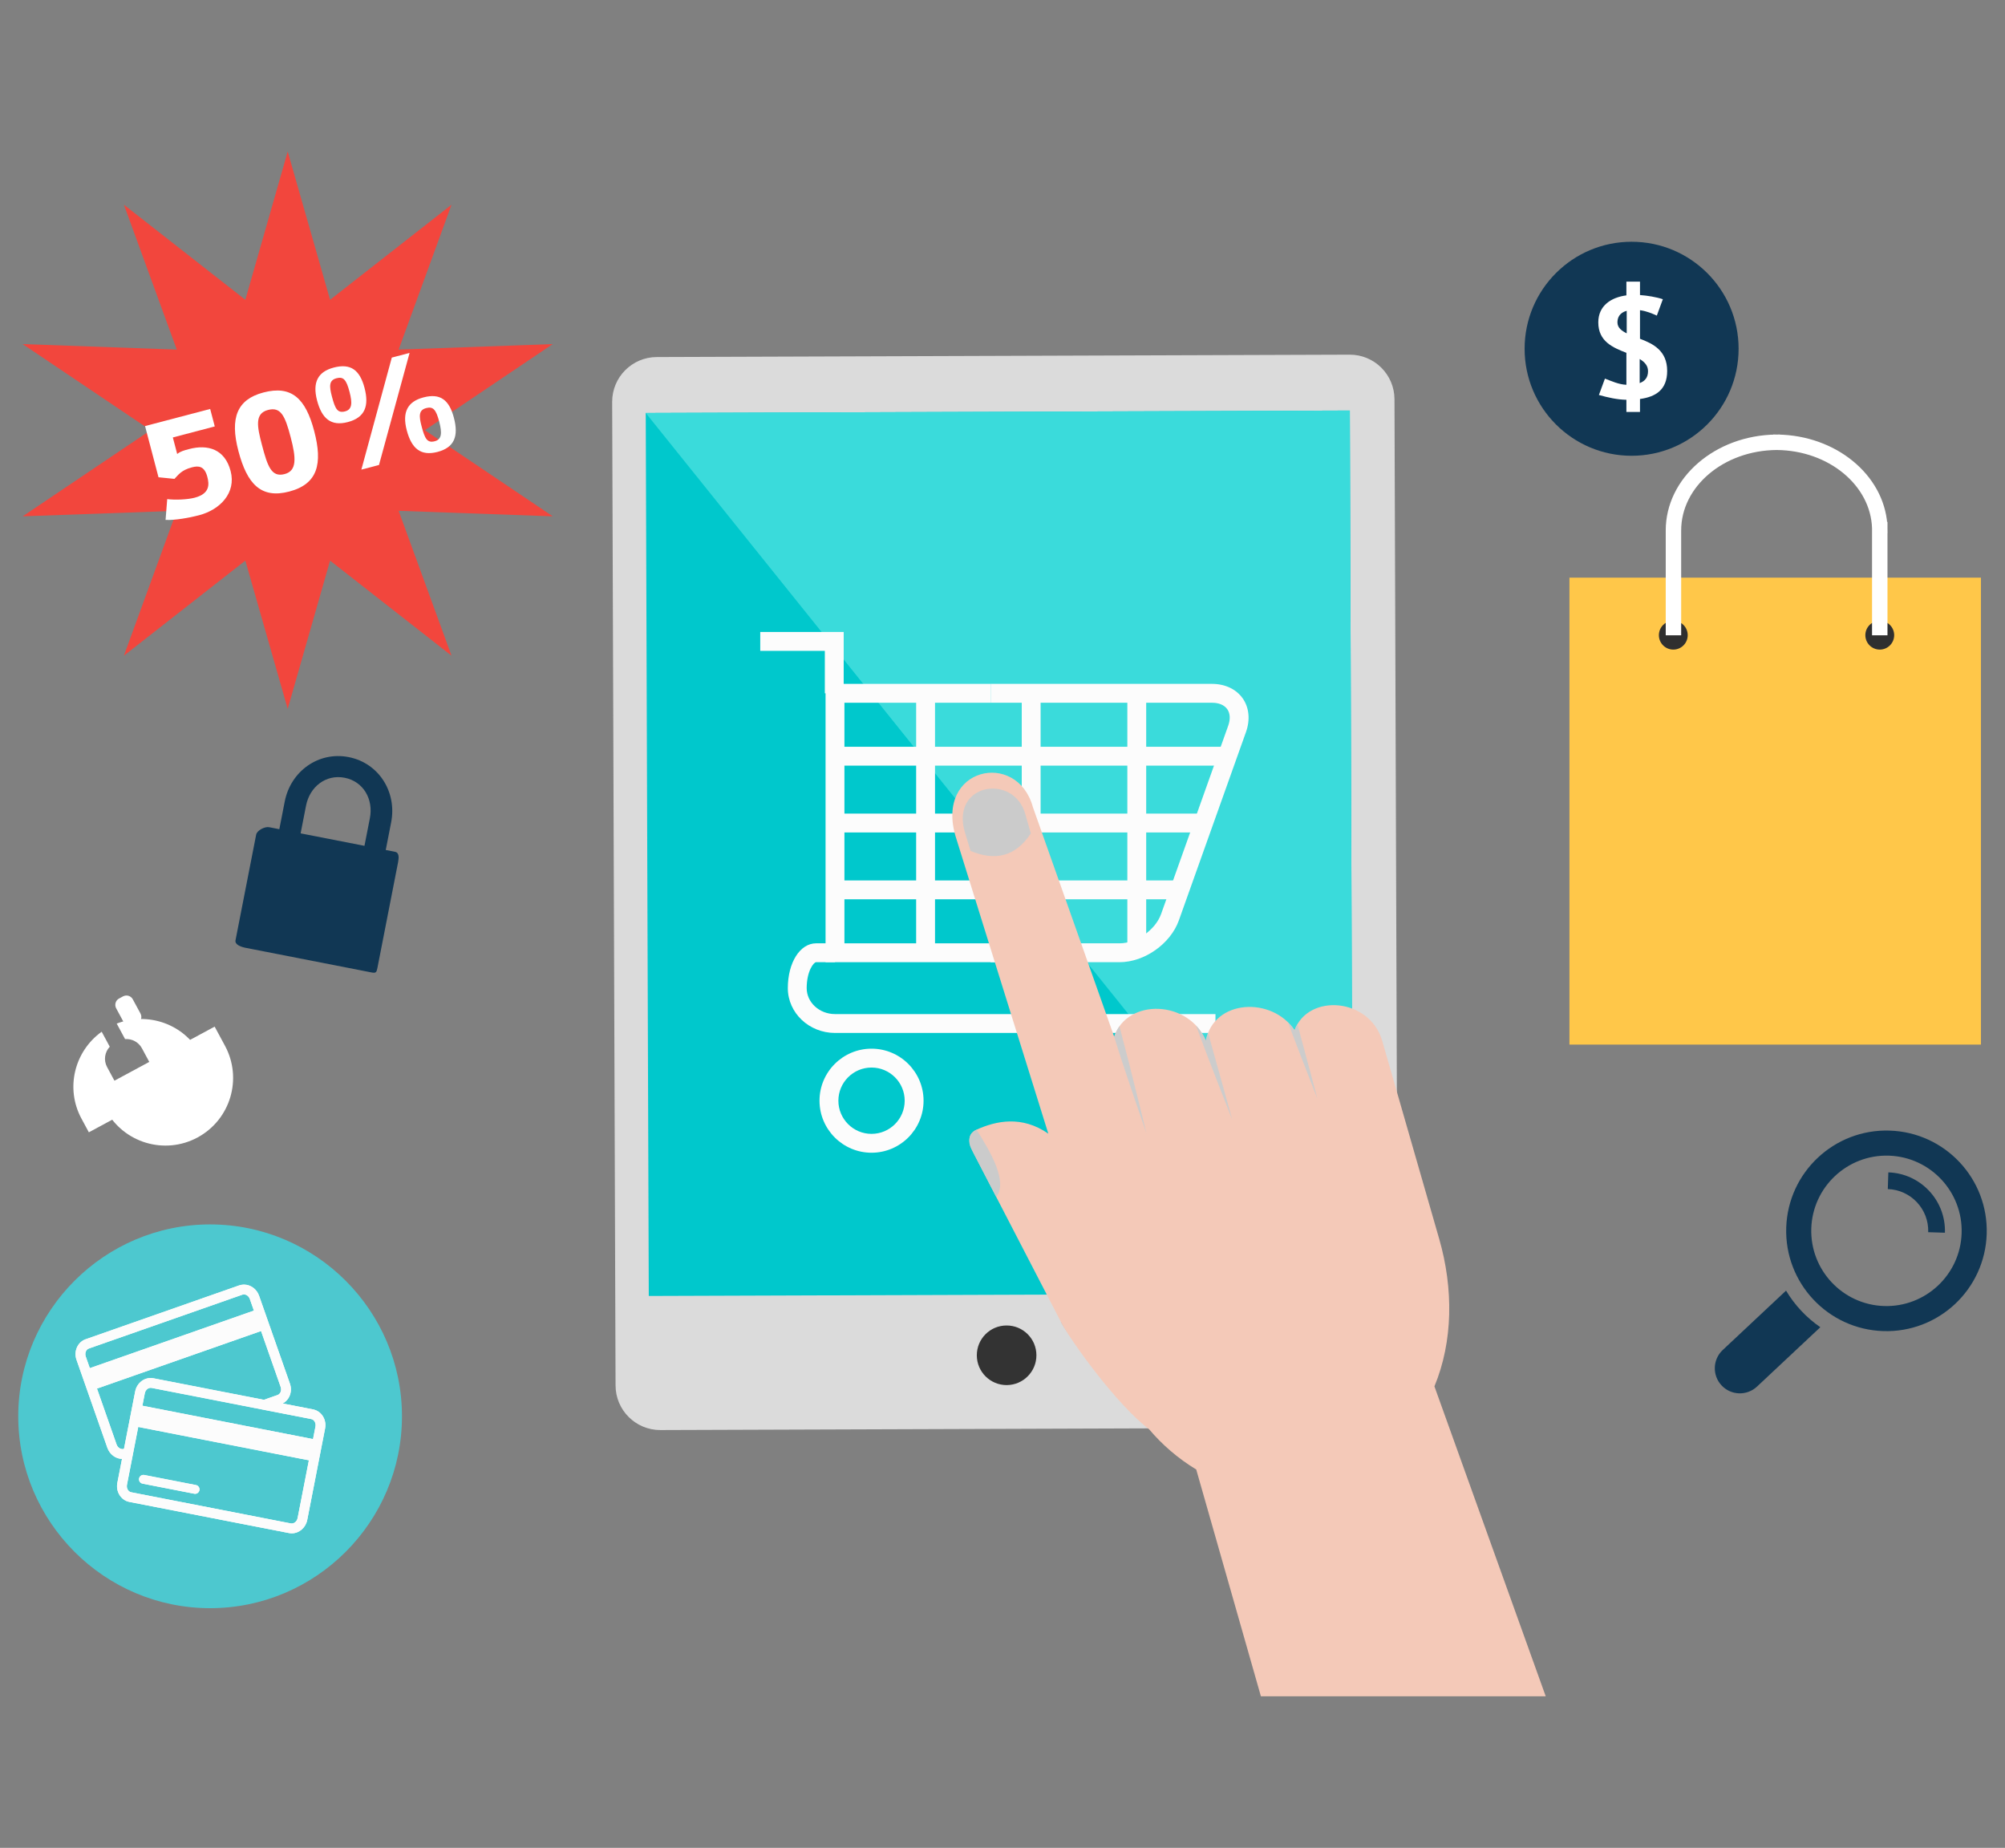
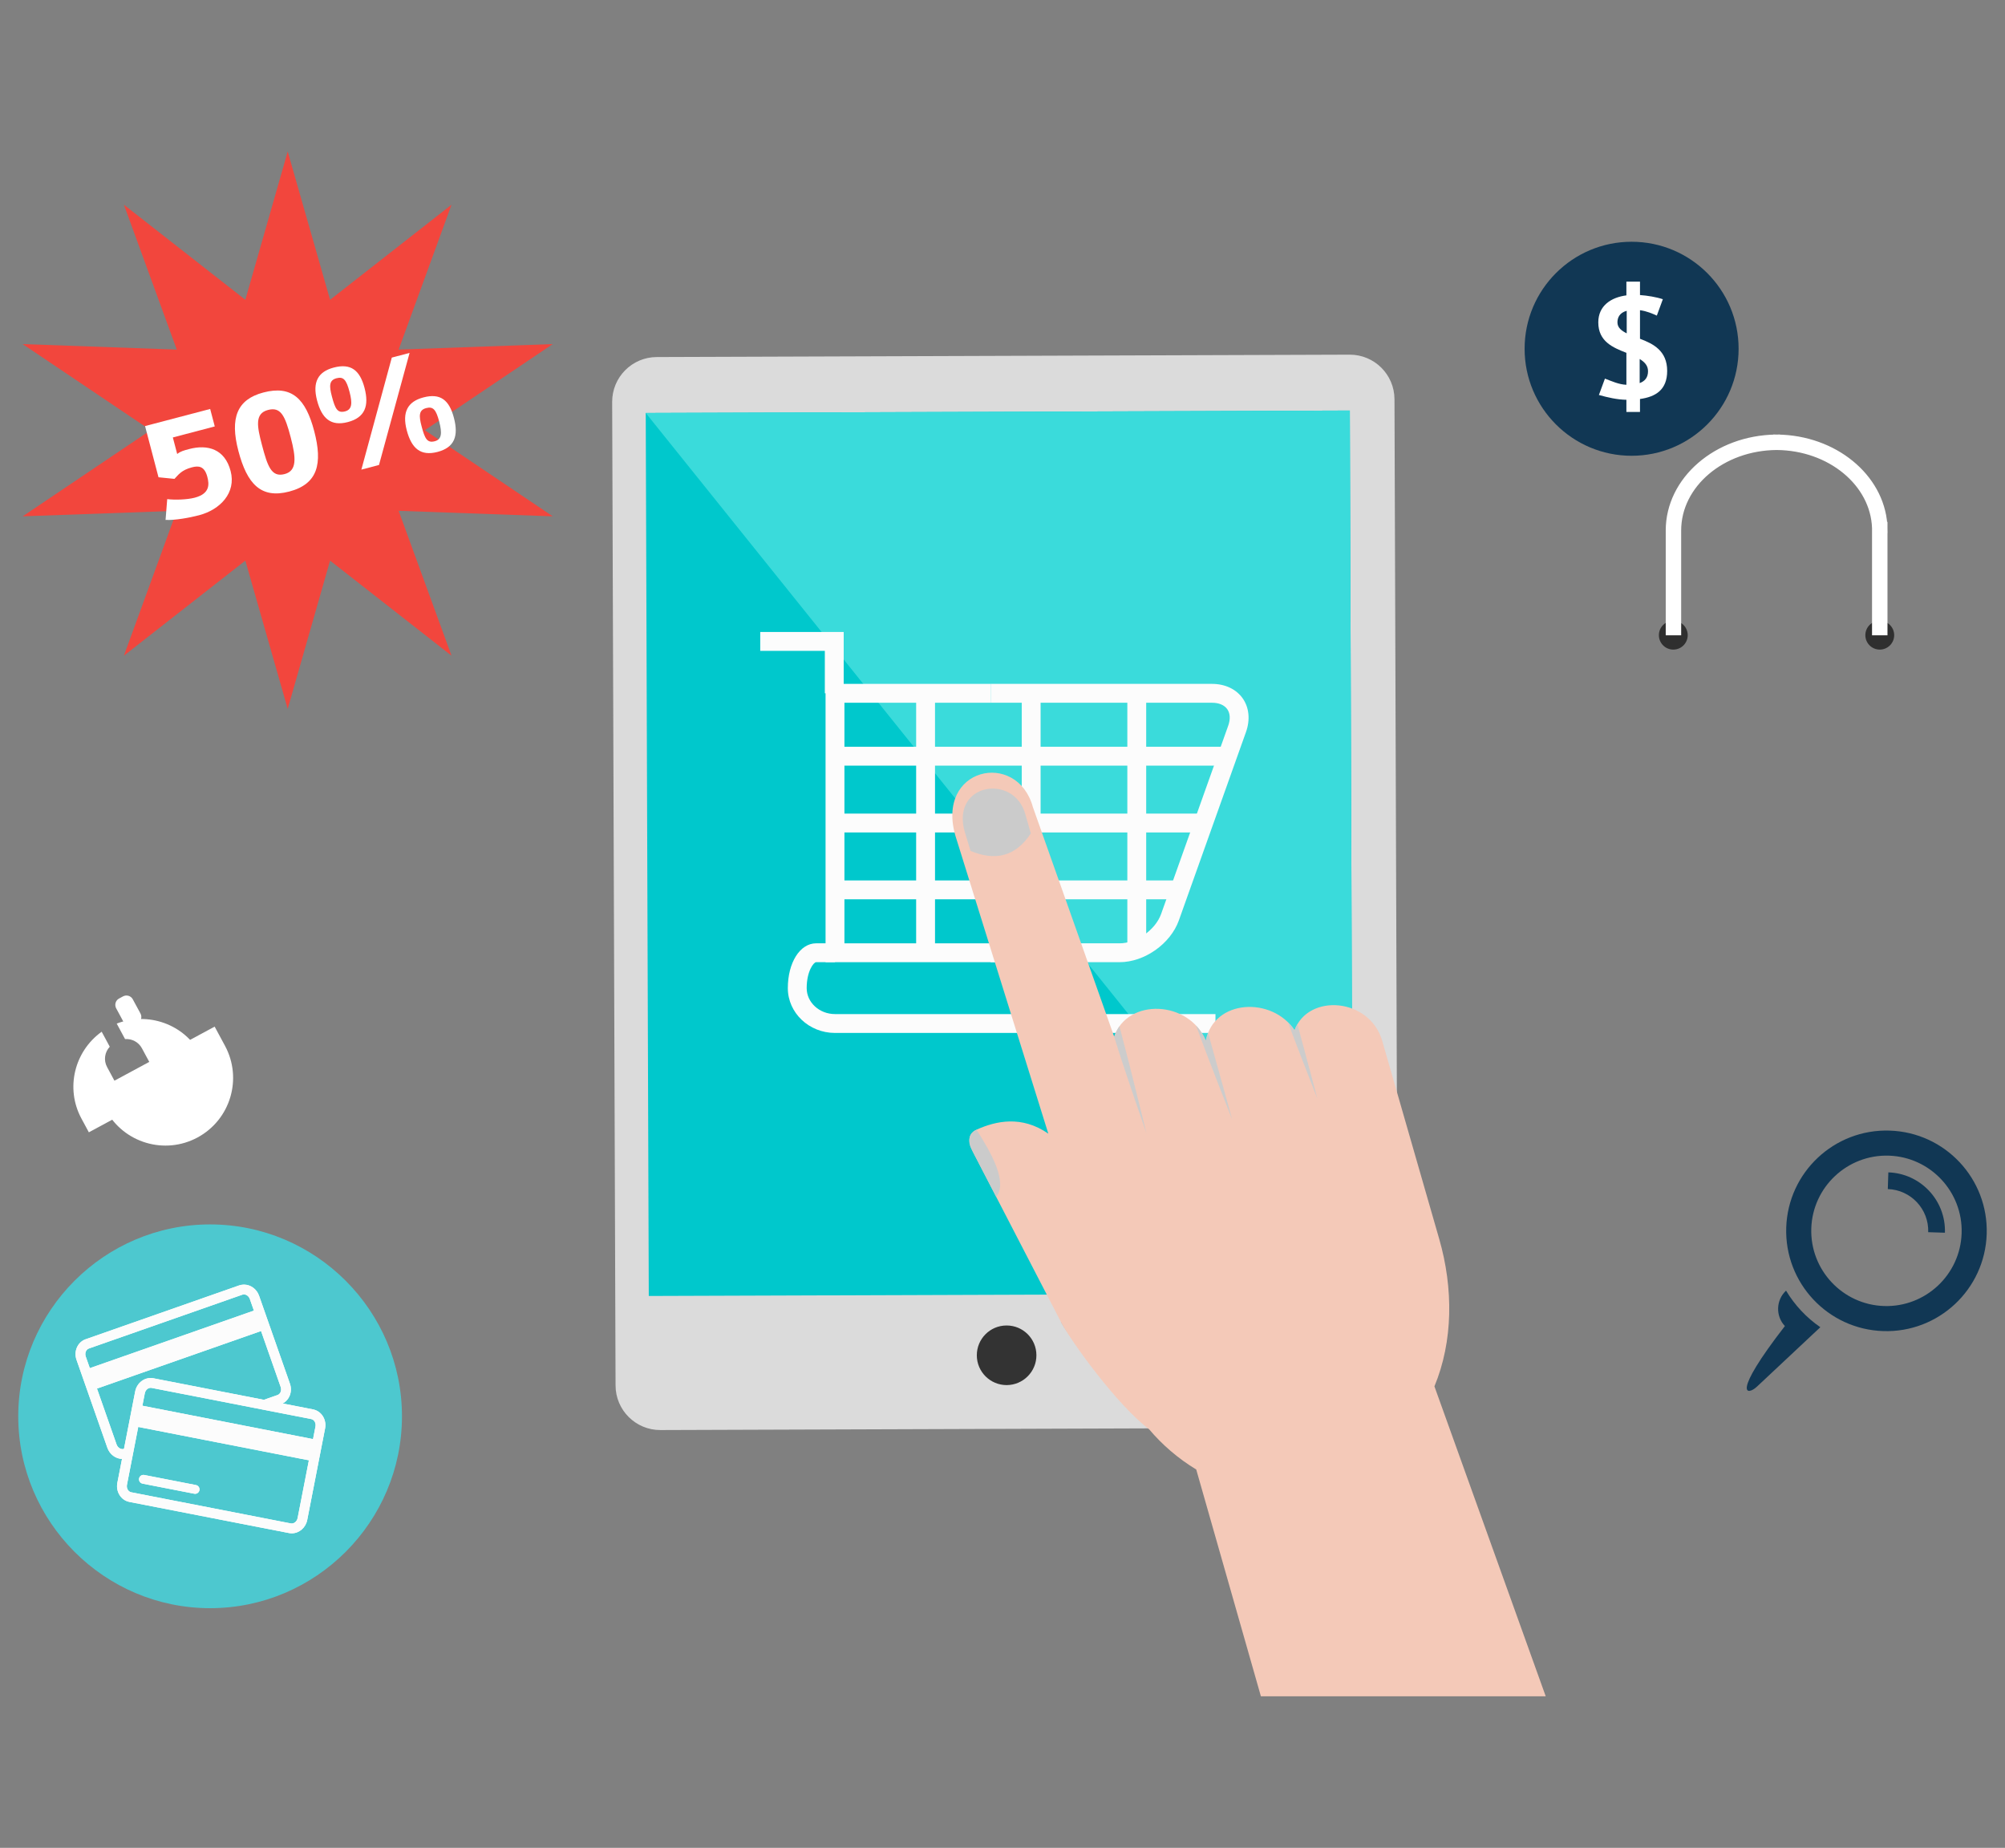
<svg xmlns="http://www.w3.org/2000/svg" version="1.1" id="Capa_1" x="0px" y="0px" width="344px" height="317px" viewBox="0 0 344 317" enable-background="new 0 0 344 317" xml:space="preserve">
  <rect x="0" y="0" width="344" height="317" fill="#808080" stroke="none" />
  <g>
    <path fill="#113754" d="M298.294,59.832c0-10.139-8.219-18.358-18.358-18.358s-18.357,8.219-18.357,18.358   c0,10.14,8.218,18.358,18.357,18.358S298.294,69.972,298.294,59.832" />
    <path fill="#FFFFFF" d="M281.375,68.45v2.225h-2.332v-2.091c-1.59-0.028-3.181-0.398-4.717-0.823l1.034-2.809   c1.192,0.451,2.384,1.006,3.683,1.06v-5.484c-2.306-0.902-4.822-1.936-4.822-5.222c0-2.888,2.226-4.292,4.822-4.636v-2.358h2.332   v2.305c1.218,0.081,2.836,0.345,3.921,0.715l-1.032,2.81c-0.77-0.345-1.724-0.768-2.889-0.927v4.902   c2.252,0.848,4.664,2.041,4.664,5.513C286.039,66.887,284.052,68.078,281.375,68.45 M279.097,53.318   c-1.272,0.345-1.591,1.219-1.591,1.987c0,0.902,0.689,1.431,1.591,1.882V53.318z M281.321,61.587v4.135   c0.849-0.319,1.432-0.903,1.432-2.042C282.753,62.699,282.143,62.09,281.321,61.587" />
    <path fill-rule="evenodd" clip-rule="evenodd" fill="#DBDBDB" d="M239.831,237.225c0.017,4.233-3.405,7.682-7.638,7.694   l-118.885,0.411c-4.238,0.014-7.684-3.411-7.696-7.645L105.03,68.949c-0.011-4.237,3.408-7.681,7.642-7.696l118.885-0.409   c4.233-0.015,7.681,3.405,7.696,7.642L239.831,237.225z" />
    <polygon fill="#00C8CC" points="232.107,221.909 111.311,222.329 110.79,70.847 231.591,70.43  " />
    <polygon fill="#3ADBDB" points="232.107,221.909 110.79,70.847 231.591,70.43  " />
    <path fill="#333333" d="M167.594,232.519c-0.012-2.822,2.271-5.125,5.095-5.127c2.822-0.016,5.123,2.27,5.129,5.091   c0.014,2.822-2.271,5.121-5.096,5.134C169.901,237.624,167.6,235.341,167.594,232.519" />
    <polygon fill="#FCFCFC" points="144.753,118.938 141.517,118.938 141.517,111.656 130.437,111.656 130.437,108.418    144.753,108.418  " />
    <path fill="#FCFCFC" d="M192.086,165.066h-22.12v-3.235h22.12c2.892,0,6.152-2.302,7.124-5.025l11.517-32.313   c0.395-1.113,0.337-2.118-0.165-2.831c-0.504-0.712-1.431-1.104-2.612-1.104h-37.983v-3.237h37.983   c2.231,0,4.146,0.903,5.258,2.479c1.109,1.573,1.317,3.681,0.568,5.782l-11.517,32.313   C200.825,161.915,196.357,165.066,192.086,165.066" />
    <polygon fill="#FCFCFC" points="172.838,165.066 141.642,165.066 141.642,117.32 169.967,117.32 169.967,120.558 144.879,120.558    144.879,161.831 172.838,161.831  " />
    <rect x="143.261" y="128.111" fill="#FCFCFC" width="67.317" height="3.236" />
    <rect x="143.261" y="139.574" fill="#FCFCFC" width="63.231" height="3.236" />
    <rect x="143.26" y="151.042" fill="#FCFCFC" width="59.146" height="3.236" />
    <rect x="157.185" y="118.939" fill="#FCFCFC" width="3.237" height="44.509" />
    <rect x="175.302" y="118.939" fill="#FCFCFC" width="3.236" height="44.509" />
    <rect x="193.419" y="118.939" fill="#FCFCFC" width="3.236" height="44.509" />
    <path fill="#FCFCFC" d="M208.541,177.205h-65.28c-4.463,0-8.093-3.448-8.093-7.687c0-4.385,2.088-7.689,4.855-7.689h3.237v3.237   h-3.237c-0.416,0-1.619,1.531-1.619,4.452c0,2.453,2.178,4.45,4.856,4.45h65.28V177.205z" />
-     <path fill="#FCFCFC" d="M149.53,197.754c-4.922,0-8.926-4.004-8.926-8.925c0-4.92,4.004-8.925,8.926-8.925s8.926,4.005,8.926,8.925   C158.456,193.75,154.453,197.754,149.53,197.754 M149.53,183.14c-3.137,0-5.689,2.553-5.689,5.689c0,3.136,2.552,5.69,5.689,5.69   c3.137,0,5.689-2.555,5.689-5.69C155.22,185.692,152.667,183.14,149.53,183.14" />
    <path fill="#FCFCFC" d="M189.39,197.754c-4.924,0-8.927-4.004-8.927-8.925c0-4.92,4.003-8.925,8.927-8.925   c4.922,0,8.925,4.005,8.925,8.925C198.314,193.75,194.312,197.754,189.39,197.754 M189.39,183.14c-3.138,0-5.689,2.553-5.689,5.689   c0,3.136,2.552,5.69,5.689,5.69c3.137,0,5.688-2.555,5.688-5.69C195.078,185.692,192.526,183.14,189.39,183.14" />
    <path fill-rule="evenodd" clip-rule="evenodd" fill="#B3B3B3" d="M182.039,226.81c2.131,4.116,14.292,17.612,18.565,15.821   c4.27-1.79,0.45-15.396-1.783-19.458l-13.038-21.895" />
    <path fill-rule="evenodd" clip-rule="evenodd" fill="#F4C9B8" d="M265.203,291.008l-19.097-53.173   c3.213-7.739,3.26-16.811,0.826-25.271l-9.779-33.985c-2.134-7.418-12.693-8.219-15.045-1.837   c-3.855-5.815-13.843-5.354-15.22,1.793c-2.892-6.976-13.473-7.356-15.73-0.693l-13.942-39.373   c-2.7-9.877-16.847-6.827-13.239,5.092l15.884,50.923c-4.572-3.183-9.021-2.167-12.277-0.703c-1.903,0.858-1.306,2.581-0.48,4.181   l14.937,28.85c1.627,3.157,9.564,14.195,15.11,18.381c2.202,2.614,4.957,5.016,8.087,6.904l11.096,38.913" />
    <path fill-rule="evenodd" clip-rule="evenodd" fill="#CCCCCC" d="M226.034,188.494c0,0-1.806-6.78-3.437-12.791   c-0.188,0.32-0.353,0.667-0.489,1.038c-0.34-0.511-0.727-0.973-1.149-1.386C223.206,181.302,226.034,188.494,226.034,188.494    M191.228,177.653c0.216-0.587,0.501-1.116,0.838-1.592c1.805,6.746,4.629,18.348,4.629,18.348s-4.043-11.59-5.536-16.566   C191.18,177.919,191.204,177.836,191.228,177.653 M205.2,175.926c0.69,0.731,1.271,1.6,1.688,2.608   c0.093-0.475,0.224-0.919,0.386-1.336c1.863,6.64,4.137,14.872,4.137,14.872S207.477,182.146,205.2,175.926" />
    <path fill-rule="evenodd" clip-rule="evenodd" fill="#CBCBCB" d="M175.918,139.682l0.943,3.29   c-2.589,3.957-6.086,4.788-10.341,3.01l-0.953-3.129C162.991,134.332,173.984,132.625,175.918,139.682" />
    <path fill-rule="evenodd" clip-rule="evenodd" fill="#CBCBCB" d="M166.627,197.045l4.291,8.27   c2.043-2.507-0.928-7.684-3.377-11.514C166.21,194.403,166.022,195.87,166.627,197.045" />
    <path fill-rule="evenodd" clip-rule="evenodd" fill="#4DC8CF" d="M36.049,275.888c18.13,0,32.917-14.788,32.917-32.919   c0-18.128-14.787-32.916-32.917-32.916S3.131,224.841,3.131,242.969C3.131,261.1,17.919,275.888,36.049,275.888" />
    <path fill-rule="evenodd" clip-rule="evenodd" fill="#FFFFFF" d="M49.745,237.38l-5.292-15.084c-0.4-1.146-1.446-1.918-2.598-1.918   c-0.285,0-0.565,0.048-0.833,0.141L14.7,229.751c-0.682,0.238-1.218,0.747-1.511,1.43c-0.282,0.659-0.304,1.405-0.06,2.102   l5.29,15.082c0.401,1.149,1.446,1.921,2.599,1.921c0.284,0,0.564-0.048,0.833-0.144l0.155-0.055   c0.071-0.604,0.092-1.21,0.097-1.815l-0.81,0.284c-0.494,0.173-1.089-0.177-1.289-0.747l-5.29-15.083   c-0.104-0.297-0.098-0.609,0.019-0.88c0.104-0.246,0.291-0.426,0.522-0.508l26.322-9.23c0.089-0.031,0.183-0.048,0.277-0.048   c0.432,0,0.848,0.325,1.012,0.792l5.29,15.084c0.207,0.588-0.036,1.209-0.542,1.387l-3.389,1.189   c0.943,0.311,1.886,0.481,2.829,0.791l1.117-0.393C49.552,240.426,50.258,238.842,49.745,237.38" />
    <path fill-rule="evenodd" clip-rule="evenodd" fill="#FFFFFF" d="M32.009,244.796c1.01,0.257,2.113,0.42,3.107,0.693l2.656-0.931   c-0.738-0.327-1.535-0.704-2.437-0.929L32.009,244.796z" />
    <rect x="14.317" y="229.591" transform="matrix(0.944 -0.331 0.331 0.944 -74.903 22.996)" fill-rule="evenodd" clip-rule="evenodd" fill="#FFFFFF" width="31.514" height="3.71" />
    <path fill-rule="evenodd" clip-rule="evenodd" fill="#FFFFFF" d="M50.056,263.045c-0.159,0-0.32-0.015-0.482-0.047l-27.377-5.341   c-1.434-0.279-2.359-1.745-2.063-3.268l3.061-15.688c0.291-1.497,1.677-2.536,3.14-2.252l27.377,5.34   c1.434,0.28,2.36,1.747,2.063,3.27l-3.062,15.688C52.454,262.079,51.336,263.045,50.056,263.045 M25.852,238.084   c-0.47,0-0.903,0.402-1.007,0.939l-3.062,15.688c-0.118,0.611,0.211,1.191,0.735,1.295l27.378,5.342   c0.524,0.102,1.052-0.327,1.167-0.924l3.062-15.69c0.119-0.61-0.21-1.191-0.735-1.292l-27.378-5.344   C25.958,238.089,25.905,238.084,25.852,238.084" />
    <rect x="22.986" y="243.831" transform="matrix(0.982 0.192 -0.192 0.982 47.782 -2.872)" fill-rule="evenodd" clip-rule="evenodd" fill="#FFFFFF" width="31.515" height="3.707" />
    <path fill-rule="evenodd" clip-rule="evenodd" fill="#FFFFFF" d="M33.474,256.268c-0.048,0-0.096-0.006-0.146-0.016l-8.866-1.729   c-0.41-0.079-0.679-0.478-0.598-0.888c0.081-0.411,0.48-0.676,0.889-0.598l8.866,1.729c0.409,0.081,0.678,0.479,0.597,0.889   C34.145,256.017,33.828,256.268,33.474,256.268" />
    <path fill="#FCFCFC" d="M49.745,237.38l-5.292-15.084c-0.4-1.146-1.446-1.918-2.598-1.918c-0.285,0-0.565,0.048-0.833,0.141   L14.7,229.751c-0.682,0.238-1.218,0.747-1.511,1.43c-0.282,0.659-0.304,1.405-0.06,2.102l5.29,15.082   c0.401,1.149,1.446,1.921,2.599,1.921c0.284,0,0.564-0.048,0.833-0.144l0.155-0.055c0.071-0.604,0.092-1.21,0.097-1.815   l-0.81,0.284c-0.494,0.173-1.089-0.177-1.289-0.747l-5.29-15.083c-0.104-0.297-0.098-0.609,0.019-0.88   c0.104-0.246,0.291-0.426,0.522-0.508l26.322-9.23c0.089-0.031,0.183-0.048,0.277-0.048c0.432,0,0.848,0.325,1.012,0.792   l5.29,15.084c0.207,0.588-0.036,1.209-0.542,1.387l-3.389,1.189c0.943,0.311,1.886,0.481,2.829,0.791l1.117-0.393   C49.552,240.426,50.258,238.842,49.745,237.38" />
    <path fill="#FCFCFC" d="M32.009,244.796c1.01,0.257,2.113,0.42,3.107,0.693l2.656-0.931c-0.738-0.327-1.535-0.704-2.437-0.929   L32.009,244.796z" />
    <rect x="14.317" y="229.591" transform="matrix(0.944 -0.331 0.331 0.944 -74.903 22.996)" fill="#FCFCFC" width="31.514" height="3.71" />
    <path fill="#FCFCFC" d="M50.056,263.045c-0.159,0-0.32-0.015-0.482-0.047l-27.377-5.341c-1.434-0.279-2.359-1.745-2.063-3.268   l3.061-15.688c0.291-1.497,1.677-2.536,3.14-2.252l27.377,5.34c1.434,0.28,2.36,1.747,2.063,3.27l-3.062,15.688   C52.454,262.079,51.336,263.045,50.056,263.045 M25.852,238.084c-0.47,0-0.903,0.402-1.007,0.939l-3.062,15.688   c-0.118,0.611,0.211,1.191,0.735,1.295l27.378,5.342c0.524,0.102,1.052-0.327,1.167-0.924l3.062-15.69   c0.119-0.61-0.21-1.191-0.735-1.292l-27.378-5.344C25.958,238.089,25.905,238.084,25.852,238.084" />
    <rect x="22.986" y="243.831" transform="matrix(0.982 0.192 -0.192 0.982 47.782 -2.872)" fill="#FCFCFC" width="31.515" height="3.707" />
    <path fill="#FCFCFC" d="M33.474,256.268c-0.048,0-0.096-0.006-0.146-0.016l-8.866-1.729c-0.41-0.079-0.679-0.478-0.598-0.888   c0.081-0.411,0.48-0.676,0.889-0.598l8.866,1.729c0.409,0.081,0.678,0.479,0.597,0.889   C34.145,256.017,33.828,256.268,33.474,256.268" />
-     <path fill="#113754" d="M301.455,237.869l10.86-10.181c-2.388-1.647-4.394-3.787-5.883-6.277l-10.861,10.184   c-1.735,1.625-1.821,4.35-0.197,6.079C296.998,239.409,299.722,239.495,301.455,237.869" />
+     <path fill="#113754" d="M301.455,237.869l10.86-10.181c-2.388-1.647-4.394-3.787-5.883-6.277c-1.735,1.625-1.821,4.35-0.197,6.079C296.998,239.409,299.722,239.495,301.455,237.869" />
    <path fill="#113754" d="M323.107,228.353c9.497,0.306,17.445-7.146,17.753-16.643c0.306-9.497-7.146-17.446-16.644-17.752   c-9.497-0.307-17.445,7.145-17.751,16.642C306.158,220.098,313.609,228.045,323.107,228.353 M310.764,210.738   c0.229-7.112,6.201-12.711,13.314-12.482c7.113,0.231,12.712,6.204,12.48,13.316c-0.228,7.11-6.201,12.71-13.313,12.481   C316.132,223.824,310.534,217.853,310.764,210.738" />
    <path fill="#113754" d="M323.985,201.124l-0.093,2.865c3.952,0.128,7.063,3.445,6.934,7.397l2.866,0.092   C333.872,205.949,329.517,201.302,323.985,201.124" />
-     <path fill="#113754" d="M67.777,146.131l-1.594-0.311l0.928-4.748c1.014-5.186-2.104-10.175-7.291-11.189   c-5.184-1.014-9.953,2.434-10.967,7.62l-0.928,4.747l-1.734-0.339c-0.753-0.147-2.094,0.528-2.242,1.282l-3.543,18.125   c-0.147,0.754,0.986,1.137,1.74,1.285l21.585,4.22c0.752,0.147,0.87,0.009,1.018-0.743l3.545-18.127   C68.44,147.2,68.53,146.278,67.777,146.131 M62.532,145.106l-10.955-2.141l0.928-4.749c0.633-3.232,3.393-5.421,6.624-4.79   c3.231,0.632,4.963,3.701,4.331,6.932L62.532,145.106z" />
    <path fill-rule="evenodd" clip-rule="evenodd" fill="#FFFFFF" d="M16.394,187.144l1.773,3.284   c3.043,5.646,10.085,7.751,15.729,4.707c5.643-3.045,7.75-10.088,4.705-15.728l-1.773-3.288L16.394,187.144z" />
    <path fill-rule="evenodd" clip-rule="evenodd" fill="#FFFFFF" d="M19.686,185.493l-1.316-2.439   c-0.631-1.172-0.399-2.567,0.462-3.485l-1.388-2.573c-4.672,3.354-6.274,9.702-3.473,14.897l1.273,2.359l8.913-4.81l-1.307-2.424   C21.611,187.232,20.318,186.663,19.686,185.493" />
    <path fill-rule="evenodd" clip-rule="evenodd" fill="#FFFFFF" d="M20.025,175.6l1.433,2.659c1.151-0.09,2.303,0.489,2.888,1.57   l1.316,2.438c0.583,1.083,0.433,2.363-0.273,3.275l1.352,2.507l8.937-4.822l-1.272-2.358   C31.599,175.668,25.399,173.521,20.025,175.6" />
    <path fill-rule="evenodd" clip-rule="evenodd" fill="#FFFFFF" d="M22.785,171.438l1.317,2.434c0.156,0.293,0.192,0.633,0.097,0.949   c-0.095,0.318-0.308,0.578-0.602,0.737l-0.669,0.359c-0.601,0.325-1.357,0.099-1.681-0.502l-1.317-2.438   c-0.156-0.293-0.189-0.632-0.095-0.947c0.095-0.32,0.306-0.582,0.6-0.735l0.672-0.363c0.29-0.156,0.627-0.191,0.943-0.097   C22.364,170.929,22.627,171.142,22.785,171.438" />
-     <rect x="269.271" y="99.1" fill="#FFC749" width="70.602" height="80.104" />
    <path fill="#2F2F2F" d="M289.564,108.966c0-1.364-1.106-2.473-2.473-2.473c-1.365,0-2.475,1.108-2.475,2.473   c0,1.366,1.109,2.474,2.475,2.474C288.458,111.44,289.564,110.332,289.564,108.966" />
    <path fill="#2F2F2F" d="M324.987,108.966c0-1.364-1.107-2.473-2.474-2.473c-1.365,0-2.473,1.108-2.473,2.473   c0,1.366,1.107,2.474,2.473,2.474C323.88,111.44,324.987,110.332,324.987,108.966" />
    <path fill="#FFFFFF" d="M323.399,91c0-0.138-0.009-0.274-0.014-0.412v-0.607h-0.028c-0.61-8.271-8.605-14.853-18.397-14.977v-0.006   c-0.046,0-0.092,0.002-0.139,0.002s-0.093-0.002-0.14-0.002v0.006c-10.192,0.129-18.438,7.251-18.438,15.995v17.536h1.745V91   c0-7.821,7.538-14.189,16.833-14.252c9.132,0.062,16.565,6.213,16.818,13.849v17.939h1.746V91H323.399z" />
    <path fill="none" stroke="#FFFFFF" stroke-width="0.904" stroke-miterlimit="10" d="M323.399,91c0-0.138-0.009-0.274-0.014-0.412   v-0.607h-0.028c-0.61-8.271-8.605-14.853-18.397-14.977v-0.006c-0.046,0-0.092,0.002-0.139,0.002s-0.093-0.002-0.14-0.002v0.006   c-10.192,0.129-18.438,7.251-18.438,15.995v17.536h1.745V91c0-7.821,7.538-14.189,16.833-14.252   c9.132,0.062,16.565,6.213,16.818,13.849v17.939h1.746V91H323.399z" />
    <polygon fill="#F2463D" points="49.362,25.992 56.632,51.429 77.465,35.123 68.396,59.974 94.833,59.029 72.889,73.803    94.833,88.578 68.396,87.632 77.465,112.482 56.632,96.177 49.362,121.613 42.093,96.177 21.26,112.482 30.329,87.632    3.892,88.578 25.836,73.803 3.892,59.029 30.329,59.974 21.26,35.123 42.093,51.429  " />
    <path fill="#FFFFFF" d="M34.154,88.391c-1.619,0.426-4.164,0.893-5.748,0.8l0.283-3.565c1.32,0.166,3.43,0.094,4.705-0.241   c2.653-0.698,2.514-2.306,2.179-3.58c-0.495-1.885-1.526-1.925-2.641-1.634c-1.831,0.482-2.328,1.293-2.999,1.98l-2.739-0.274   l-2.307-8.786l11.173-2.933l0.788,2.998l-7.192,1.89l0.746,2.839c0.561-0.459,1.17-0.619,2.046-0.85   c3.212-0.842,6.13,0.007,7.121,3.777C40.551,84.553,37.763,87.442,34.154,88.391" />
    <path fill="#FFFFFF" d="M49.625,84.326c-4.857,1.277-7.236-1.306-8.722-6.957c-1.492-5.681-0.226-8.851,4.287-10.036   c4.856-1.276,7.253,1.043,8.718,6.617C55.379,79.552,54.536,83.035,49.625,84.326 M45.978,70.332   c-2.31,0.607-1.864,2.845-1.041,5.975c0.983,3.742,1.645,5.613,3.9,5.021c2.123-0.559,1.971-2.76,1.036-6.316   C48.905,71.322,48.18,69.753,45.978,70.332" />
    <path fill="#FFFFFF" d="M59.686,72.406c-2.92,0.766-4.474-0.614-5.29-3.718c-0.815-3.106,0.154-4.922,2.863-5.631   c2.919-0.768,4.483,0.437,5.286,3.49C63.353,69.626,62.631,71.631,59.686,72.406 M57.739,64.887   c-1.301,0.342-1.262,1.353-0.794,3.131c0.557,2.124,0.959,2.897,2.26,2.556c1.194-0.314,1.281-1.387,0.765-3.351   C59.426,65.153,58.934,64.573,57.739,64.887 M65.024,79.77L62,80.564l5.222-19.219l3.051-0.801L65.024,79.77z M75.075,77.527   c-2.92,0.767-4.473-0.613-5.29-3.72c-0.815-3.104,0.154-4.918,2.862-5.63c2.919-0.767,4.431,0.453,5.232,3.505   C78.689,74.761,78.02,76.752,75.075,77.527 M73.127,70.007c-1.3,0.342-1.262,1.354-0.793,3.132   c0.558,2.124,0.959,2.898,2.259,2.556c1.195-0.314,1.282-1.387,0.765-3.352C74.815,70.274,74.323,69.695,73.127,70.007" />
  </g>
</svg>